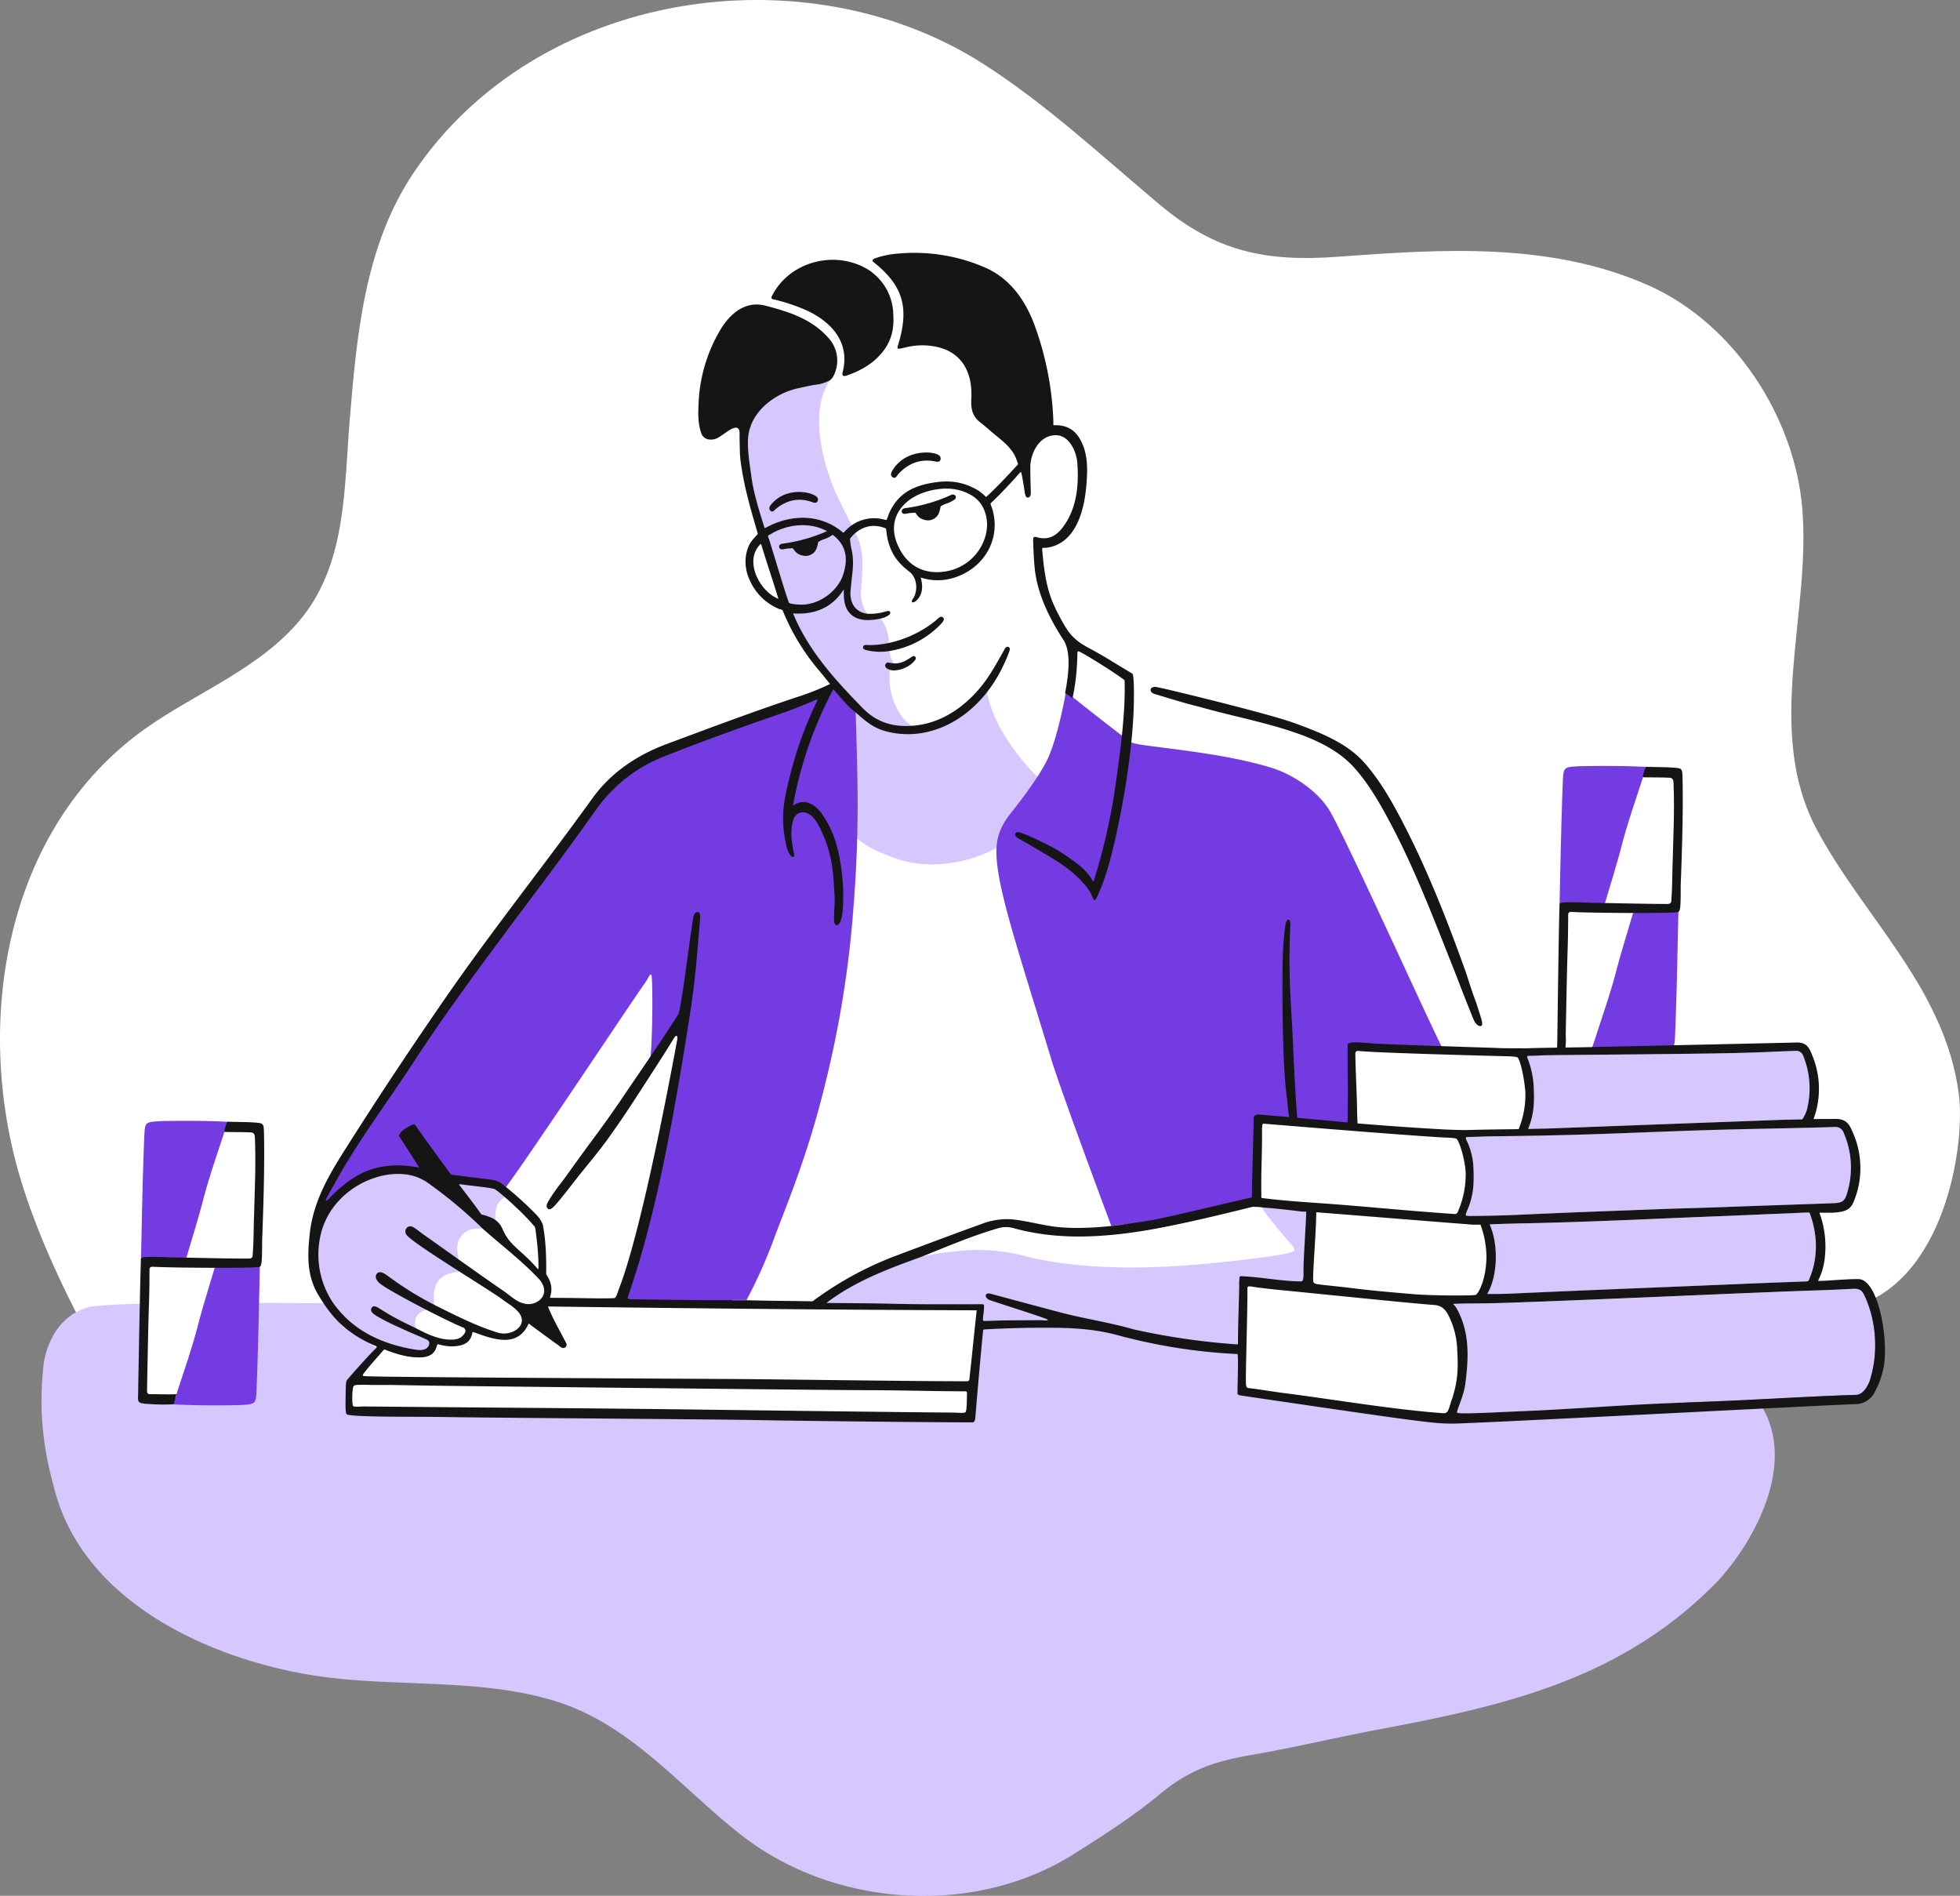
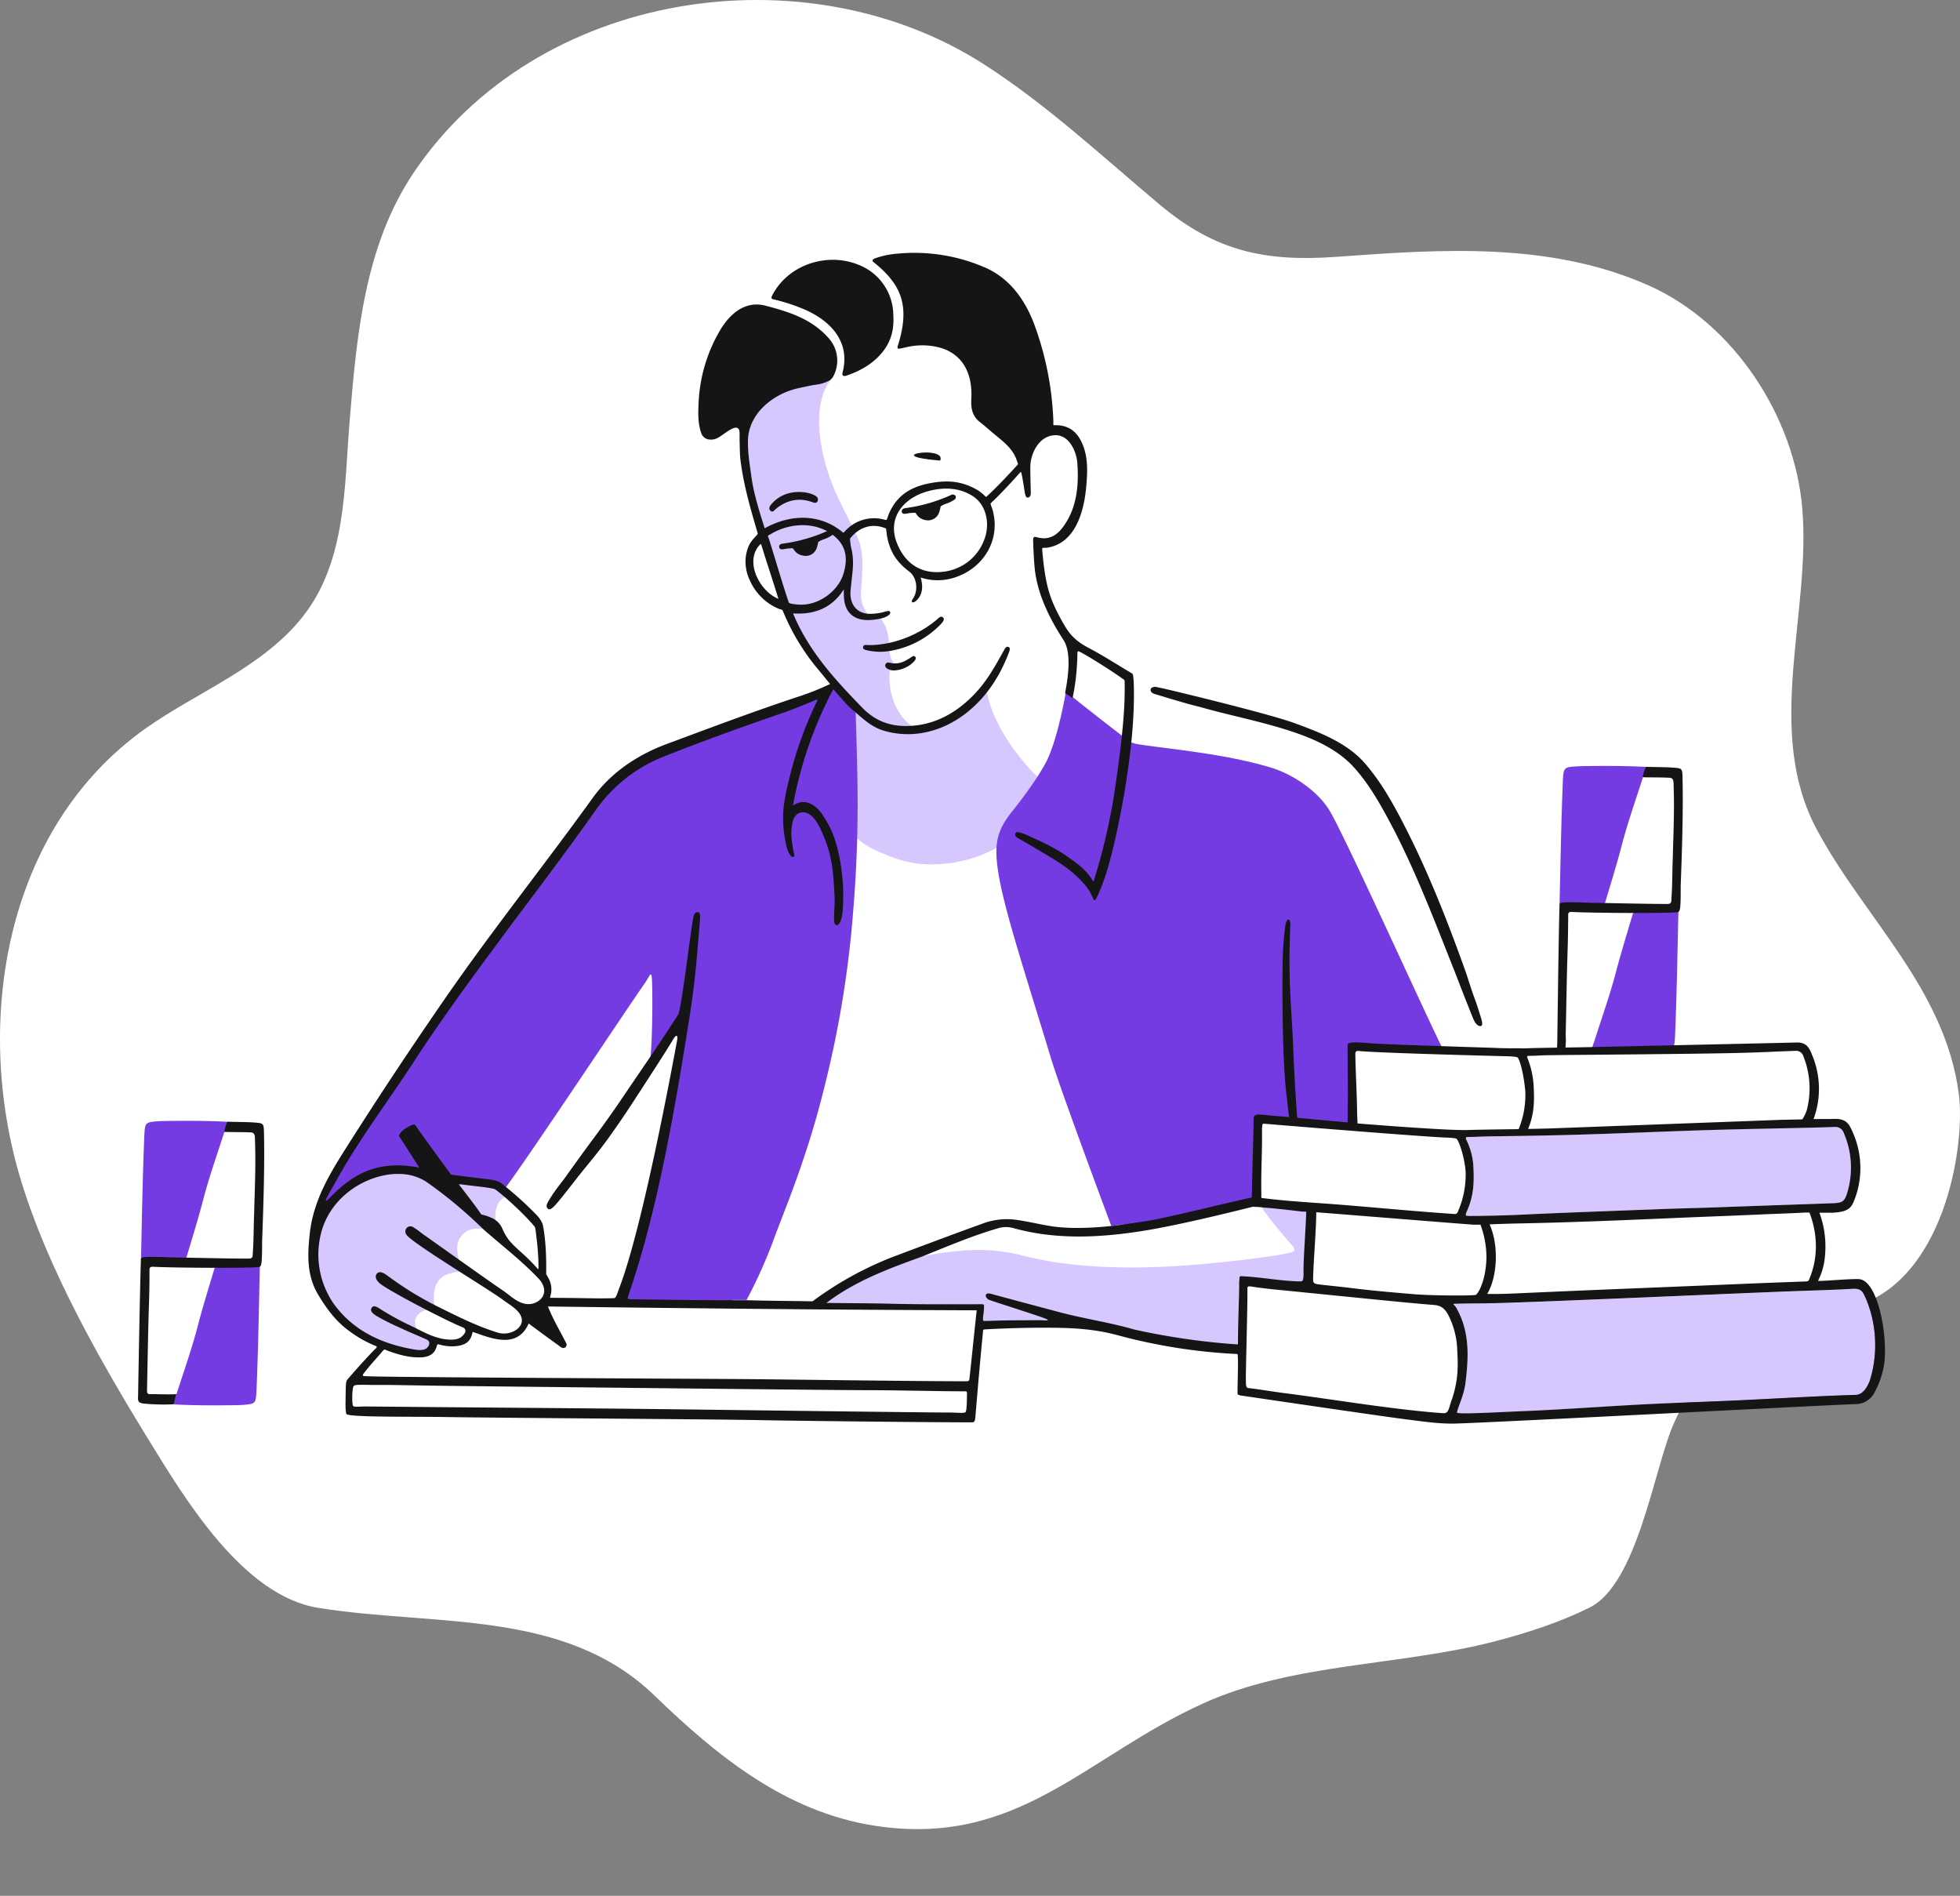
<svg xmlns="http://www.w3.org/2000/svg" viewBox="0 0 800 773.68">
  <rect x="0" y="0" width="800" height="773.68" fill="#808080" stroke="none" />
  <g>
    <path d="M1359.51,599.52c-5.71-43-38.4-71.45-57.87-107.65-21.7-40.35-2.43-88.11-6-131-3.08-37.52-27.87-75.78-62.83-91.26-40.21-17.82-84.38-14.76-127.13-11.65-29.25,2.13-49.55-2.21-72.18-21.17-23.5-19.68-46-40.74-71.8-57.33C889.11,132.73,779,148.69,728.65,223.93c-19.89,29.76-23.06,66.22-25.93,100.91-2.24,27.13-1.34,57.26-19,79.78-16.43,20.91-43,30.77-64.23,45.77C562,491.08,549.06,570,568.36,634.22c11,36.53,32.57,74.48,52.51,106.85,14.76,24,38.33,63.34,69.09,68.27,47.95,7.67,100.45.26,137.25,35.84,25.49,24.65,53.41,47.31,89.46,53,58.59,9.25,86.33-28.08,134.44-49.87,36.6-16.59,80.6-15.25,119.28-25.38,13.25-3.47,26.24-7.68,38.45-13.74,19.36-9.61,26.23-56,33.88-74,13.77-32.44,32.92-38.72,72.37-48.38C1353.52,677.39,1362.34,620.79,1359.51,599.52Z" transform="translate(-560 -153.16)" fill="#fff" />
-     <path d="M1278.91,726.82c-15.05.39-30.07,1.22-45.09,2.13-11.13.67-22.28.89-33.42,1.31-17.27.66-34.54,1.44-51.81,1.93-6.59.19-13.1-1.22-19.63-2-10.58-1.34-21.14-2.81-31.69-4.33-9.72-1.4-19.4-3-29.12-4.38-2.27-.33-2.31-.31-2.22-1.87.25-4.36.47-8.71.42-13.08,0-1.3-.12-2-1.75-2a173.91,173.91,0,0,1-47.77-6.31,118.84,118.84,0,0,0-26.5-4c-9-.33-19.63.62-28.62.7-1.47,0-1.8,1.64-1.9,2.74-1,10.8-2.11,21.6-3,32.41-.17,2-1.12,2.7-2.76,2.63-18.48-.8-35.3-.2-53.78-.72-9.76-.28-19.52-.08-29.28-.3-16.81-.38-33.63-.41-50.45-.64q-40-.54-80-1.15c-8.81-.14-17.63-.34-26.44-.55-4-2-9,1.21-12.09-1.26.26-2.23,1.47-11.13,2.91-12.44,2.85-2.58,7.17-9.05,10.43-11.64-4.22-1.91-9.65-5.94-13-8.68-4.93.47-5.6-10.28-10.52-10.3-7.06,0-86.92-1-96.11,1.71-13.31,3.89-17.34,17.44-18,24-2,18.58-.11,34.06,5,52,12.63,44.43,62.48,67.21,104.58,74.08l.13,0c33.23,5.39,70.29.56,102.19,11.57,29.31,10.12,49.58,35.56,73.38,54,37.83,29.29,94.8,33.11,135.5,7.29,12.33-7.83,23.76-15.05,35.08-24.45,11.88-9.88,22.45-13.31,37.33-15.89,17.53-3,34.91-7.21,52.41-10.49,51.79-9.71,99.1-20.75,137.43-60.07C1272.66,786.38,1294.69,752.69,1278.91,726.82Z" transform="translate(-560 -153.16)" fill="#d6c7ff" />
    <polygon points="61.9 460.27 105.3 460.15 101.88 570.07 59.04 570.31 61.9 460.27" fill="#fff" />
    <path d="M962.78,435.25c-2.75,2.73-5.25,5.7-8.32,8.11-9.06,7.14-19.3,8.29-21.88,7,.28,0,.55-.05.82-.09-7.64-4.46-11.38-15-10.1-24.24-.81-.63,1.32-1.35,2.4-1.5a7.15,7.15,0,0,1-2.53-6.08c-.59-.74.26-.94-.41-2.38a16.35,16.35,0,0,0-4-11.35c-2.09.47-4.61-.42-3.93-.44-2.56-2.07-3.57-6.24-3.41-9.39.41-8.22,2-17.51-2.72-24.91l-.06,0c.21-.15-6.35-13.06-6.94-14.41a91.41,91.41,0,0,1-5.52-15.89c-2.22-9.48-3.84-23.88,3.66-32.51-3.95.91-10.15,2.17-14.12,3a25.25,25.25,0,0,0-9.7,3.87c-6,4.26-10.75,9.13-11,17.27-.18,5.08.71,10,1.37,14.9a319.68,319.68,0,0,0,7.47,33.65c.52-.3,9.38,28.76,13.4,33,6.33,10.53,21,28.5,20.92,28.56.37,8.33.47,16.37.36,24.73-.09,7.25.13,19.13,0,26.38,0,1.85,2.56,5.86,17.46,11.09,14.55,5.11,32.56,1.09,42.93-5.82,11.69-7.79,12-14.36,16-26.37C984.56,471.67,966,454,962.78,435.25Z" transform="translate(-560 -153.16)" fill="#d6c7ff" />
    <path d="M617.54,667.55c.37-16.42.65-33.62,1.33-50,.13-3.19.2-4.8.92-5.66s2.35-1,5.94-1.22c9.61-.18,18.49-.15,27,.28.45.05-.9,3.13-1.37,4.83-2.95,9.16-5.93,17.49-8.38,26.8-2,7.78-4.65,16.22-6.94,23.93a4.91,4.91,0,0,1-3.3.87A126.74,126.74,0,0,0,617.54,667.55Z" transform="translate(-560 -153.16)" fill="#753be3" />
    <path d="M666.06,669.71c-.37,16.42-.65,33.62-1.33,50-.13,3.18-.2,4.79-.92,5.65s-2.35,1-5.94,1.22c-9.61.19-18.49.15-27-.28-.45,0,.9-3.13,1.37-4.83,2.95-9.15,5.93-17.49,8.38-26.8,2-7.77,4.65-16.22,6.94-23.93a4.91,4.91,0,0,1,3.3-.87A124.7,124.7,0,0,0,666.06,669.71Z" transform="translate(-560 -153.16)" fill="#753be3" />
    <path d="M1074.37,644.76c5.08.36,12,1.33,17.09,1.64,1.12.06,2.08,1.93,2,2.72-.33,3.33-.3,6.66-.72,10S1094.2,670.5,1094,674c-.1,1.82-1.63,3.62-3.27,3.64-7,.08-15.06-2.95-22-2.53-2,.12-3,.82-3,3.42,0,7.23-.69,14.46-.52,21.7,0,1.88-.76,2.32-2.51,2.19-13.51-1-26.93-2.64-40-6.4-10.08-2.9-51.13-3.85-57.26-3.64a12.74,12.74,0,0,0-2.77.17c-1.79.48-2.08-.37-1.93-1.84a11.53,11.53,0,0,0,0-2c-.13-2-1-3.12-3.29-3.12-11.71,0-23.42.08-35.13-.23-8.42-.22-16.85-.18-25.69-.32,12-9.12,21.51-13.25,35.08-18.18A147.44,147.44,0,0,1,953,663.54a73.94,73.94,0,0,1,23.77,1.85c18.91,5,40.37,5.59,59.77,4.65,18.92-.91,46.17-4.42,50-5.69,2-.37,2.22-1.31,1-2.78C1085.11,658.85,1075.73,647.94,1074.37,644.76Z" transform="translate(-560 -153.16)" fill="#d6c7ff" />
    <path d="M1102.5,483.66c-5-8-15.14-14.69-24-17.32-15-4.47-31.18-6.44-46.79-8.45-8.22-1.06-9.45-1.33-10.67-2.2-3.06-2.16-18.59-14.26-24.16-18.83a2.38,2.38,0,0,0,0,.26l-1.89-1.23s-3.27,19.16-8,28.25c-3.3,6.34-9.51,14.72-14,20.33-3.71,4.67-6.51,9.32-6.29,17.14.39,14.27,8.44,38,22.5,84.16,4.13,13.52,24.4,67.72,24.4,67.72l4.92-.63c.3.77.7,1.4,1.29,1.3,4-.68,7.88-.63,11.88-1.46,11.16-2.3,22.82-5.34,34-7.76,4.9-1.06,6.21-.89,6.31-6.06.17-8.45.26-20.57,1.22-29,.25-2.24,34.71,2.85,37,2.45,3.19-.56,2.41,0,2.55-3.21.31-7.23-.93-20.78-.37-28,.2-2.53,2.77-1.23,5.1-.91,1.56.21,8.79.75,10.36.73,12.08-.2,9.28,1.36,21.34.91C1142.87,569.49,1108.65,493.61,1102.5,483.66Z" transform="translate(-560 -153.16)" fill="#753be3" />
    <path d="M909.94,469.84c-.25-12.61-.69-26.2-.69-26.2l-1.83-1.84c0-.36-.08-.41,0-.76.11-.75-2.87-2.05-3.29-2.55-1.31-1.53-2.57-3.51-4.11-5.27a29.62,29.62,0,0,0-7.14,5l-.05-.07a101.11,101.11,0,0,1-12.71,5.57c-16.58,5.65-33.44,11.32-49.73,17.76-11.2,4.43-20,11.89-27.06,21.9-11,15.64-22.56,30.9-34,46.26-14.28,19.23-30.87,36.81-44,56.89-10.9,16.72-26.22,42.86-35.81,60.39l.64.49c5-3.62,16.59-15.14,22.86-16.56,6-1.36,30.27,1.87,31.51,2,3,.29,6,.78,9,1.16,4.49.56,9,1,12.82,3.84,9.79-13.11,50.34-74.27,56.78-83.36,1.94-2.75,2.18-4.32,2.76-3.35s.55,27.25-.57,35c-.14.92,6.18-7.28,3.39-3.15,3.31-4.27,7.39-9.3,10.07-14,1.14-2,4.22-14.27,2-1.45-4.33,25.44-9.28,50.76-14.43,76-2.86,14-6.62,27.79-12.68,41.07,14.45,0,28.94,0,43.43,0a2.13,2.13,0,0,0,2-.93l5.62,0a202.33,202.33,0,0,0,10.85-24.07c4.37-12.13,13.58-33,20.86-62.58a428.49,428.49,0,0,0,12-74.57C910.18,500.64,910.18,482.45,909.94,469.84Z" transform="translate(-560 -153.16)" fill="#753be3" />
    <path d="M767.82,641.06c-8.13-8.12-24-6.28-33.57-7.31a26.67,26.67,0,0,0-15.66-2.51c-13.08,2.34-27,14.25-29.6,30A32,32,0,0,0,694.6,686c8,11.27,19.57,16.82,32.81,19.11,2.23.38,6.13,1.66,7.64-.37.65-.87,3-4.22,1.54-4.91a40.62,40.62,0,0,1-6.18-3.82c-3.09-4.85,1.36-8.27,4.24-8.24a3.32,3.32,0,0,0,2.8-.92c-2.37-14.09,6.72-14.21,10.88-14.89-1.77-2.53,1-2-.88-4.17-.8-3.16-1.54-6.6.3-9.45,2.61-4,6.33-4,9.76-3.65-1.68-1.59,4.43-1.7,5-1.7C761.21,646,763.7,642,767.82,641.06Z" transform="translate(-560 -153.16)" fill="#d6c7ff" />
-     <path d="M1183.39,584.21c.12-.2.69-.16,1.21-.17,2.52,0,4.19-.19,6.53-.23,9.12-.17,62.77-.48,80.52-1,11.66-.34,9.35-.39,21-.79a3.11,3.11,0,0,1,3.43,2.31,35.17,35.17,0,0,1,1.36,21.85,14.16,14.16,0,0,1-1.86,3.8l-8.58.18-95.81,3.57c-1.44,0-4.18.1-7.5.15,2.28-5.58,2.58-10.16,2.32-16.31a36.87,36.87,0,0,0-2.58-12.62A.83.83,0,0,1,1183.39,584.21Z" transform="translate(-560 -153.16)" fill="#d6c7ff" />
    <path d="M1308.59,613.1a3.61,3.61,0,0,1,4,2.49,35.4,35.4,0,0,1,1.59,23.63c-1.22,4.49-2.14,4.86-6.73,5-13.22.48-32,1.09-45.25,1.6-7.77.29-15.54.45-23.31.74-19.33.73-38.65,1.41-58,2.31-7.66.35-13.12.47-20.79.52l-1.42-.06c-.4-.18-.54-.32-.11-1.47,2.8-6.19,3.17-11.2,2.85-18a27.92,27.92,0,0,0-3-11.73.86.86,0,0,1,0-.79c.14-.21.81-.17,1.41-.18,2.94-.05,5.68-.21,8.41-.25,10.64-.19,21.29-.35,31.94-.63,20.72-.55,41.32-1.56,62-2.13C1275.8,613.82,1295,613.54,1308.59,613.1Z" transform="translate(-560 -153.16)" fill="#d6c7ff" />
-     <path d="M1298.79,674.37c-.58,1.39-.49,1.77-1.75,1.77-8,.3-17.87.65-25.81,1q-28,1.17-56,2.3-18.85.78-37.7,1.63c-3.36.16-5.64.18-9.44.18-.34,0-1.13.07-.95-.23,4-6.8,4.74-19.59.84-28.16,4.24-.2,8.73-.33,12.87-.41,20.17-.4,40.18-1.23,60.33-2.1,12.85-.56,25.44-1,38.29-1.58,5.28-.24,12.07-.44,17.06-.74l2,0C1301.5,655.72,1302.41,665.3,1298.79,674.37Z" transform="translate(-560 -153.16)" fill="#d6c7ff" />
    <path d="M1322.93,717.33c-1.47,3.45-3.32,5-5.32,5.12-15.71.44-34.57,1.63-50.28,2.33-10.53.47-21.07.81-31.6,1.3-17.74.82-36.2,2.29-53.94,3-9.41.38-27,1.42-27.06.58.21-1.84,2.92-7.07,3.48-12.23,1.33-10.55,1.72-20.74-3.65-30.33-.92-1.64-2.06-1.77-.64-1.82,4.26-.15,9.72-.13,14-.21,19.42-.37,110.86-4.53,127.4-5.05,7-.23,14-.45,21-.85,2.35-.13,3.65.47,4.59,2.53C1326.17,692.44,1326.73,706.34,1322.93,717.33Z" transform="translate(-560 -153.16)" fill="#d6c7ff" />
    <g>
      <path d="M1196.54,522.72c.38-16.42.66-33.62,1.33-50,.13-3.18.21-4.8.92-5.65.83-1,2.36-1,6-1.22,9.6-.19,18.49-.15,27,.27.44.05-.91,3.14-1.38,4.84-2.94,9.15-5.92,17.49-8.37,26.8-2,7.77-4.65,16.22-6.94,23.93a4.92,4.92,0,0,1-3.3.87A124.89,124.89,0,0,0,1196.54,522.72Z" transform="translate(-560 -153.16)" fill="#753be3" />
      <path d="M1245.07,524.88c-.38,16.42-.66,33.62-1.33,50-.13,3.18-.21,4.8-.92,5.66s-2.36,1-6,1.21c-9.6.19-18.49.16-27-.27-.44,0,.91-3.13,1.38-4.83,2.94-9.16,5.92-17.49,8.37-26.8,2.05-7.78,4.65-16.22,6.94-23.93a4.92,4.92,0,0,1,3.3-.87A126.93,126.93,0,0,0,1245.07,524.88Z" transform="translate(-560 -153.16)" fill="#753be3" />
    </g>
    <path d="M903.89,305.26c3.26-12.34-4.48-20.72-14.7-25.45a75.76,75.76,0,0,0-13.64-4.52c-.32-.08-.54-.17-.63-.49s0-.56.24-1c6.37-12.55,22.17-17.77,35-12.68a22.19,22.19,0,0,1,14.44,20c.13,2.87.6,9-3.81,14.95-4.06,5.46-9.61,8.42-15.13,10.33C904.1,307,903.62,306.27,903.89,305.26Z" transform="translate(-560 -153.16)" fill="#151516" />
    <path d="M651.56,614.74c.48-2,1.09-3.78,1.3-3.81,2.46.12,8.1.06,11.77.39,3,.27,3,.52,3.12,4.25.3,14-.25,30.15-.76,44.18,0,9.38-.29,9.88-1,10.38-.86.67-35.08.46-43.48,0-1.68-.09-1.48.84-1.49,1.87,0,4.63-.06,8.48-.21,13.11-.4,12.12-.53,22.69-.79,34.81,0,1-.16,2.16,1,2.19,3.6,0,7.55.2,11,0-.48,1.45-.7,2.7-1.18,4.14a87.35,87.35,0,0,1-11.73-.24c-2.87-.31-2.87-.87-2.73-3.78,0-.91.76-45.43,1.14-55,0-1.06.21-1.45,12.7-.91,3.91,0,22.33.5,31.29.47,1.67,0,1.65-.92,1.66-2.1.42-5.54.33-11.21.55-16,.27-11.19.73-19.59.35-30.38-.05-1.17.11-2.82-1.51-3-3.24-.18-8.83-.12-10.68-.22C651.53,615.17,651.5,615.16,651.56,614.74Z" transform="translate(-560 -153.16)" fill="#151516" />
-     <path d="M938.35,337.83c1.69,0,4.11.4,5,1.22a1.61,1.61,0,0,1,.37,2.06c-.39.61-1.25.53-1.87.4-6-1.25-11,.6-15.15,5.09-.61.67-1.18,2.09-2.28,1.36-1.35-.9-.56-2.2.07-3.18C927.71,339.78,933.06,337.78,938.35,337.83Z" transform="translate(-560 -153.16)" fill="#151516" />
+     <path d="M938.35,337.83c1.69,0,4.11.4,5,1.22a1.61,1.61,0,0,1,.37,2.06C927.71,339.78,933.06,337.78,938.35,337.83Z" transform="translate(-560 -153.16)" fill="#151516" />
    <path d="M922.86,418.87a23.65,23.65,0,0,1-8.67-.26c-.79-.19-2.08-.37-1.93-1.36.19-1.16,1.25-.84,2.3-.83,8.66.09,18-3.24,25-8.22a35.49,35.49,0,0,0,3-2.35c.68-.59,1.54-1.5,2.42-.63s-.72,2.4-1.51,3.2A37.1,37.1,0,0,1,922.86,418.87Z" transform="translate(-560 -153.16)" fill="#151516" />
    <path d="M923.2,426.52c-1-.31-2.28-1.08-1.8-2.22.58-1.38,2.06-.47,3.14-.41,3,.16,4.62-.79,6.74-2.09.68-.36,1.61-1.44,2.3-.61s-.4,1.78-1,2.41C930.32,425.84,925.9,427.38,923.2,426.52Z" transform="translate(-560 -153.16)" fill="#151516" />
    <path d="M937.81,365.42c-3.25-.59-3.81-2.85-4.26-3a17.27,17.27,0,0,0-3.69.38c-.61.09-1.58.18-1.77-.7s.42-1.41,1.36-1.56a65.59,65.59,0,0,0,18.6-5.32,1.51,1.51,0,0,1,1.92.24,1.16,1.16,0,0,1-.39,1.59,14.16,14.16,0,0,1-3,1.54,9.06,9.06,0,0,0-2.59,1.2c-.17.25-.12,1-.78,2.8A4.79,4.79,0,0,1,937.81,365.42Z" transform="translate(-560 -153.16)" fill="#151516" />
    <path d="M889,354.18c1.57.26,3.77,1,4.48,1.85a1.52,1.52,0,0,1,0,2c-.46.51-1.24.31-1.8.1-5.44-2-10.35-1-14.83,2.57-.66.53-1.4,1.78-2.31.94-1.13-1-.21-2.14.51-2.95C878.83,354.47,884.1,353.38,889,354.18Z" transform="translate(-560 -153.16)" fill="#151516" />
    <path d="M887.79,379.91c-3.24-.59-3.81-2.85-4.26-3a17.27,17.27,0,0,0-3.69.38c-.61.09-1.58.17-1.77-.7-.27-1,.42-1.42,1.36-1.56A65.67,65.67,0,0,0,898,369.72,1.5,1.5,0,0,1,900,370a1.16,1.16,0,0,1-.39,1.59,14.16,14.16,0,0,1-3,1.54,8.75,8.75,0,0,0-2.58,1.2c-.17.25-.13,1-.79,2.8A4.77,4.77,0,0,1,887.79,379.91Z" transform="translate(-560 -153.16)" fill="#151516" />
    <path d="M1086.46,609.84l3.18.72c-.5-4-1.41-19.82-1.69-27.2-.75-19.59-2.25-29.2-1.34-51.18.05-1.33.25-3.72-.7-3.71s-1.25,2.08-1.39,3.2a131.3,131.3,0,0,0-1,14.21c-.14,13.62-.18,42,1.85,56.23C1085.35,602.3,1086.25,611,1086.46,609.84Z" transform="translate(-560 -153.16)" fill="#151516" />
    <path d="M1246.75,470.73c-.08-3.72-.09-4-3.12-4.24-3.67-.33-9.3-.27-11.76-.4a12.34,12.34,0,0,0-1.31,3.81c-.06.43,0,.44.35.46,1.86.1,7.45,0,10.69.22,1.61.15,1.46,1.8,1.5,3,.39,10.79-.08,19.19-.35,30.38-.22,4.79-.12,10.47-.54,16,0,1.19,0,2.11-1.67,2.11-9,0-27.38-.47-31.29-.47-12.49-.54-12.65-.15-12.7.91-.37,9.52-.9,55.69-.94,56.61-.14,2.91-.34,1.82,2.53,2.12,0,0,.73-.37.82-.64s.14-2,.18-2.69c0-.31-.08-2.27-.07-2.79.26-12.13.4-22.69.79-34.82.15-4.63.18-8.47.22-13.1,0-1-.2-2,1.49-1.87,8.4.45,42.62.66,43.48,0,.65-.51,1-1,.94-10.38C1246.51,500.89,1247.06,484.78,1246.75,470.73Z" transform="translate(-560 -153.16)" fill="#151516" />
    <g>
      <path d="M1164.29,567.88l-.2-.64c-.33-1-.93-3-1.65-5.1-1.27-3.34-2.29-6.51-3.11-9.06-.48-1.49-.89-2.78-1.25-3.77-6.89-19.2-15.49-41.73-27-63.35-3.67-6.88-8.25-14.83-14.33-21.68-7.35-8.27-19-12.57-28.33-16-10.62-3.93-53.55-14.25-55.07-14.47q-.42-.06-.81-.15a3,3,0,0,0-2.44.15,1.14,1.14,0,0,0-.45,1.13c.07.4.41,1.12,1.92,1.54s3.18.94,4.75,1.42c4.6,1.37,8.93,2.68,13.59,3.8,5,1.43,10.21,2.7,15.24,3.93,7.84,1.92,15.94,3.91,23.63,6.56,11.15,3.85,18.83,8.45,24.16,14.48,6.22,7,10.81,15.32,15,23.22,8.77,16.64,15.76,34.35,22.53,51.48q1.66,4.21,3.34,8.44c.55,1.37,1.07,2.74,1.67,4.3.94,2.44,2.11,5.49,3.84,9.8l.5,1.25c.55,1.39,1.31,3.31,1.69,4.16.82,1.84,1.88,2.59,2.66,2.59a1.12,1.12,0,0,0,.38-.06C1165.36,571.49,1164.87,569.69,1164.29,567.88Z" transform="translate(-560 -153.16)" fill="#151516" />
      <path d="M1318.73,675.17c-3.89-.2-16.91,1.08-16.65.64a26.9,26.9,0,0,0,2.8-10,40,40,0,0,0-2.25-17.73l5.23,0c5.87-.3,7.57-1.54,8.87-4.8a35.73,35.73,0,0,0-.4-27.77c-1.64-3.95-2.89-6-8.32-5.71-1.13.06-5.41,0-7.79.06a35.55,35.55,0,0,0-.37-25.62c-1.41-3.66-2.48-5.89-7.13-5.62-1,.06-81.89,1.82-81.89,1.82-4.35.17-22.31.28-28.09.55-5.08-.07-8.29.05-13.11-.21,0,0-43.81-1.34-50-1.85-6.8-.56-8.79-.55-9.52.36-.23.28.15,16.73,0,24.52,0,2.12,0,5.92-.12,7.4-8.8-.77-20-1.89-26.8-2.41-8-.61-9.68-1.12-10.73-.53-.36.2-.76.32-.77,1.43-.09,8.07-.49,18.55-.66,27,0,1.43-.07,3.46-.09,5.14-10.54,2.31-27.93,6.63-38.31,8.78-4,.82-8.08,1.38-12.45,2,0,0-18.31,3.05-31.49.89-5-.82-9.89-2.06-14.92-2.67a28.44,28.44,0,0,0-13.27,1.88c-11.86,4.27-23.66,8.73-35.46,13.15a139.86,139.86,0,0,0-32.42,17.65c-.84.58-.49.72-2,.69-8.59-.16-16.68-.16-25.68-.42l-7.07,0c-14,0-23.39-.18-39.26-.39-1.3,0-2.1,0-2.31-.32s.07-.91.49-2.15c9.61-28.34,16.55-60.91,24.71-113.16,2.1-13.44,2.76-21.7,4-36.71.32-3.79.54-5.49-.66-5.62-1.93-.21-1.92,2.67-2.56,6.56-1,6.3-4.27,33.3-5.51,35.24-.37.59-.74,1.17-1.12,1.75-7.43,11.58-14.31,21.34-21.31,31.74-4.12,6.12-8.42,12.11-12.81,18-3.64,4.91-7.13,9.76-10.69,14.73-2.49,3.48-3.84,4.71-6.84,9.62-.68,1.11-1.34,2.42-.45,3.27,1.35,1.3,3-1,11.89-12.34,4.37-5.57,8.57-10.37,12.7-16.12q5.6-7.78,10.82-15.85c4.54-7,13.18-20.24,15.85-24.8.73-1.25,1.18-1.48,1.43-1.3s.39.45.11,1.93c-1.27,6.69-13.9,76.08-23.68,101.18-1.29,3.89-1.6,3.81-2.09,3.88s-3.76.08-5.46.1c-7.38-.07-12.68-.22-20.3-.22-.37,0-.27-.36-.18-.72a9.29,9.29,0,0,0-.93-7.57c-.3-.69-.82-1.13-.78-1.66.11-6.21-.15-14.11-1.45-20.2a13.43,13.43,0,0,0-2.77-4,1.5,1.5,0,0,1-.23-.22,140.47,140.47,0,0,0-13.79-12.32c-1.79-1.31-3.53-1.48-8-2-3-.38-9.07-1.13-12.43-1.58-.2,0-.14,0-.42-.38-4-5.45-10.42-14.2-14.25-19.73-.47-.68-1.33-.42-4,1.21-2,1.26-3,2.85-2.64,3.32,2.56,3.83,5.29,8.21,8.07,12.52.05.07.05.09,0,.13s-.09,0-.2,0c-17.36-3.3-26.63,3.65-32.73,9-2.59,2.26-4.58,4.74-5,4.62s.26-1.37,3.54-7.11c9.55-17.47,21.15-32.58,32-49.24,23.46-36,49.77-68,74.49-103a61,61,0,0,1,27.6-21.89c16.22-6.41,32-12.13,48.46-17.76,4.51-1.54,8.63-3.3,13.17-5.17.52-.24,1-.57,1.16-.38s.08.4-.31,1.2a155,155,0,0,0-10.71,29.67c-2.46,9.87-4.22,17-1.47,29,.44,1.92,1.62,4.32,2.52,4.34,1.26,0,.45-1.55.21-2.92-1-5.74-.91-8-.28-11.2s3.05-4.81,5.87-3.79,4.82,4.68,6.53,8.67c3.67,8.51,4.23,14.54,4.77,25.41.22,4.39-.75,10.2.2,11.29,1.14,1.32,2.86-.75,3.2-6.6.11-1.82.22-7.3,0-9.91-1.29-17.41-5.65-24.09-8.11-27.88-3.66-5.66-8.56-6.81-12.28-4a163.87,163.87,0,0,1,16.47-47.52c1.54,1.76,2.84,3.17,4.14,4.69a36.61,36.61,0,0,0,4.64,4.51l1.64,1.4c3.07,2.63,6.09,5.19,10.79,6.49,11.25,3.1,23.27.33,33.14-7.45,8.23-6.49,13.66-15,17.34-24.65.31-.83.71-2-.27-2.27s-1.39.73-1.77,1.41c-4.3,7.7-7.41,13.3-13.09,18.93-6.45,6.39-14.38,11-23.86,11.81-8,.66-14.83-1.11-20.9-7.37-10.35-10.65-20.1-21.2-26.62-34.82-.51-1.06-1-2.28-1.62-3.63,9,.61,16.1-2.41,20.75-9.85-.13,4.15.17,8.08,3.34,10.62s7.83,2.13,11.49,1.38c2.08-.43,4.69-1.66,4-2.82-.35-.61-1.34-.2-3,.22a21.7,21.7,0,0,1-5.87.61c-4.66-.3-7.73-3.88-7.22-9.53.72-7.87,1.54-10.8.52-16.24a26.33,26.33,0,0,1-.75-4.89c2.35-3.08,7.33-7,14.33-4.3.32.09.35.15.39.29s.12.92.26,2.09c1.17,8,4.92,12.09,9.21,15.36,2.72,2.07,3.62,6.37,2.14,9.92-.49,1.19-1.53,2.06-.92,2.55s2.2-1,2.69-1.78c1.34-2,1.83-4.5.74-8.27a22.23,22.23,0,0,0,14.39-.18c11.77-4.08,18.56-15.86,14.77-28.07a16,16,0,0,1-.65-1.89c0-.18,1.6-1.55,3.54-3.54,7.49-7.7,8.59-9.46,8.86-9.39s.92,4,1.62,8.61c.23.79.32,1.91,1.29,1.82s1.16-1.19,1.14-2c-.11-3.42-.18-6.34-.21-10.27,0-5.91,3.76-13.32,10.57-13.17,5.44.12,8.3,6.87,8.62,11.25.64,8.76-.05,17.92-5.37,25.56-2.4,3.44-5.38,5.91-10,5.09-2.09-.37-2.77-1.25-2.65,1.76.13,3.49.3,7.54.66,10.92,1.11,10.43,6.11,20.38,11.72,29,3.16,4.84,2.19,14.18.41,22.86.18-.74.29-1.17.29-1.17l3,2a88.65,88.65,0,0,0,1.83-14.08c.23-4.31,0-5.15.53-5,.54-.19,12.77,7.34,18.13,11.23.74.45.79.53.77,1.51.16,8.7-.4,20.36-4.66,48a250.42,250.42,0,0,1-7.94,32.93.22.22,0,0,1-.4,0c-2.58-4.41-6.05-6.85-9.63-9.39-5.62-4-10.67-6.33-17-9.18-.48-.22-2.53-1-3.05-1.12-1.13-.32-1.77-.3-2,.7-.23.81,1.22,1.61,1.63,1.85,1.19.68,4.19,2.37,5,2.86,9.27,5.55,16.29,9.12,22.44,16.67a17.13,17.13,0,0,1,2.37,4c.49,1.18.63,1.42.92,1.51s.56-.28,1.14-1.51a80.41,80.41,0,0,0,3.68-9.58c3.31-9.89,11.46-46.46,11.29-73.21,0-1.26,0-7.76-.67-8.17-5.48-3.22-12-7.45-17.64-10.39-5.95-3.13-8.15-5.9-10.71-10.45-5.35-9.5-7.16-14.94-8.41-29.64-.11-1.32.46-.6,2.57-1,11.07-2.11,14.46-14.77,15.36-24.5.54-5.91.88-12.07-1.49-17.66-1.9-4.5-5-7.61-10.59-7.73-.6,0-1,.07-1.21-.09s-.08-.93-.09-1.41a127.27,127.27,0,0,0-7.37-38.47c-3.8-10.77-10.36-20.25-21.24-24.69a72.33,72.33,0,0,0-34.39-5.41,36.18,36.18,0,0,0-9.59,1.9c-.62.23-.93.39-1.1.68a.57.57,0,0,0,.13.79c11.54,9.22,15.29,17.89,10,34.54a.85.85,0,0,0,.07.79c.29.39,1.8-.1,3.25-.41a28.13,28.13,0,0,1,12.51-.22c10.7,2.28,14.84,10.9,14.23,21.3-.22,3.86.42,7.06,3.62,9.52,2.12,1.64,4.1,3.45,6.17,5.15,3.57,2.94,7.26,5.76,8.79,10.43.32,1,.61,1.41.38,1.67-2.81,3.08-8.11,8.83-12.51,12.86-.38.35-.44.38-.57.26a20.91,20.91,0,0,0-3.14-2.61c-5.89-3.45-11.35-4.26-18.12-3.17-7.39,1.17-14.68,3.89-18.44,13.18a12.7,12.7,0,0,1-.75,2c-.19.16-.56,0-1.35-.17a15.89,15.89,0,0,0-14.26,3.49c-1,.85-1.84,1.91-2,1.93s-.39-.2-.47-.27c-8.76-7.27-20.72-7.56-31.47-1.61a.19.19,0,0,1-.19,0,.26.26,0,0,1-.12-.17c-2.16-6.94-4.39-13.84-5.35-21-.66-4.92-1.54-9.78-1.37-14.85.38-11,10.61-18.94,20.65-21.06,2.21-.47,4.4-1,6.63-1.36a16,16,0,0,0,6.06-1.81,5,5,0,0,0,1.66-2A13.66,13.66,0,0,0,898.08,291c-6.86-7.7-16-10.58-25.62-13.09-9-2.34-15.31,4.25-19,10.81a63.7,63.7,0,0,0-8.32,28.87c-.19,4.05-.33,8.13,1,12.09a3.84,3.84,0,0,0,3.88,2.86c2.16.14,3.66-1.07,5.23-2.16s4.3-3.17,5.64-2.59.88,2.23,1,5.41c.07,2.27.05,5.34.33,7.6,1.26,10,3.79,18.9,6.62,28.55a15.81,15.81,0,0,1,.43,1.58c0,.18,0,.21-.24.47-2.46,2.66-3.91,4.14-4.63,9a17.66,17.66,0,0,0,1.61,9.51,22.36,22.36,0,0,0,11.76,11.67c.6.24,1.38.34,1.55.56s.59,1.26.85,1.86a90.63,90.63,0,0,0,13.54,22.09c1.7,2,3.36,4.09,5.1,6.21a103.81,103.81,0,0,1-13.81,5.44c-18,6-35.12,12.44-52.92,19.07-12.09,4.51-22.69,11.64-30.18,22-19.7,27.37-41.11,54.13-60.28,81.89-14,20.28-26.79,39.51-40,60.36-7,11-13.72,22-15.19,35.57-.93,8.54-1.31,17,3.5,25,3.41,5.71,7.26,10.87,12.68,14.77a47.75,47.75,0,0,0,10.62,6c.31.14.49.11.53.44s-.36.6-.58.81c-3,2.91-10.88,11.81-11.56,12.75-.49.67-.49,2.25-.57,8.29,0,.59-.15,4.64.38,5.54.81,1.37,27.71,1,39.46,1.21,26.56.42,113,.91,129.79,1.29,9.72.22,66.81.89,86.2.89,1.11,0,1.15-1.18,1.32-3.21.89-10.78,1.94-22.83,3-33.59.1-1.1-.06-1.09,1.41-1.17,9.25-.49,17.82-.71,27.2-.63,9,.07,17.47.64,26.21,3a228,228,0,0,0,49,7.72c.56,0,.1,11,.1,15.37,0,1.11-.22,1.33,2,1.66,9.68,1.4,56.71,8.36,67.25,9.69,6.5.82,13.21,1.84,19.78,1.65,17.2-.49,150-7.49,163.07-7.93a8.68,8.68,0,0,0,7.88-4.73,36.29,36.29,0,0,0,3.7-10.11C1331,700,1326.73,675.59,1318.73,675.17ZM937.22,354.1c6.61-2.19,13.92-2.35,19.9,1.57,5.25,3.45,6.79,10.4,5.11,16.23A20.2,20.2,0,0,1,946,386.35c-9.67,1.56-16.61-3-20-11.79C922.22,364.6,928.58,357,937.22,354.1Zm-66.89,21.2c.09-.09.13-.13.21-.13a.13.13,0,0,1,.13.08c2.27,7.49,4.77,14.78,7.05,22.3C870,394.5,863.57,382,870.33,375.3ZM882,399.11c-.12-.27-.63-1.75-1.3-3.84-2.32-7.27-4.47-14.6-6.75-21.88-.17-.56-.56-1.33-.48-1.55s.75-.48,1.19-.76c7.42-4.45,18.41-5.49,26.1,1.06,4.93,4.2,5.32,9.65,3.36,15.6-2.14,6.5-9.58,12.31-17.31,12.19C884.13,399.85,882.12,399.44,882,399.11Zm301.42,185.1c.12-.2.69-.16,1.21-.17,2.52,0,4.19-.19,6.53-.23,9.12-.17,62.77-.48,80.52-1,11.66-.34,9.35-.39,21-.79a3.11,3.11,0,0,1,3.43,2.31,35.17,35.17,0,0,1,1.36,21.85,14.16,14.16,0,0,1-1.86,3.8l-8.58.18-95.81,3.57c-1.44,0-4.18.1-7.5.15,2.28-5.58,2.58-10.16,2.32-16.31a36.87,36.87,0,0,0-2.58-12.62A.83.83,0,0,1,1183.39,584.21Zm16.76,32.12c20.72-.55,41.32-1.56,62-2.13,13.61-.38,32.8-.66,46.4-1.1a3.61,3.61,0,0,1,4,2.49,35.4,35.4,0,0,1,1.59,23.63c-1.22,4.49-2.14,4.86-6.73,5-13.22.48-32,1.09-45.25,1.6-7.77.29-15.54.45-23.31.74-19.33.73-38.65,1.41-58,2.31-7.66.35-13.12.47-20.79.52l-1.42-.06c-.4-.18-.54-.32-.11-1.47,2.8-6.19,3.17-11.2,2.85-18a27.92,27.92,0,0,0-3-11.73.86.86,0,0,1,0-.79c.14-.21.81-.17,1.41-.18,2.94-.05,5.68-.21,8.41-.25C1178.85,616.77,1189.5,616.61,1200.15,616.33ZM1168,652.84c4.24-.2,8.73-.33,12.87-.41,20.17-.4,40.18-1.23,60.33-2.1,12.85-.56,25.44-1,38.29-1.58,5.28-.24,12.07-.44,17.06-.74l2,0c3,7.69,3.87,17.27.25,26.34-.58,1.39-.49,1.77-1.75,1.77-8,.3-17.87.65-25.81,1q-28,1.17-56,2.3-18.85.78-37.7,1.63c-3.36.16-5.64.18-9.44.18-.34,0-1.13.07-.95-.23C1171.13,674.2,1171.87,661.41,1168,652.84Zm-71-5,1.13.11c5.7.42,52.74,4.23,63.15,5h3a39,39,0,0,1,2.44,13.5c-.26,9.28-3.24,14.46-4.36,15.16-1.34.35-15.84.35-24.27-.21-10.78-.9-18.38-1.54-28.29-2.81-13-1.44-13.09-1.21-13.68-2.22-.64-.56,1.06-19.44,1.14-28.47Zm17.91-65.74c8.73.81,55,2,61.46,2.15,3,.21,3,.31,3.38.92,1.51,3,2.72,10.8,2.85,14.06a37,37,0,0,1-2.74,14.73c-7.86.11-17.26.22-21.38.39-6.52-.07-10.41-.33-17.05-.73-8.21-.5-18.42-1.27-26.61-1.92l-.74-.06a.28.28,0,0,0,0-.09c0-1.08-.15-3.34-.15-4.16-.11-8.63-.58-15.18-.73-23.82C1113.11,582,1113.85,582,1114.84,582.06Zm-39.75,31.32c0-1.71.2-1.73,1.37-1.63,10.19.87,66.9,5.48,74.43,5.64,3.56.23,3.54.33,3.95,1,1.77,3.23,3.18,9.75,3.32,13.28a37.28,37.28,0,0,1-3.21,16,1.2,1.2,0,0,1-1.21.9c-15-1-31.54-2.59-46.54-3.8-9.94-.8-21-1.34-31.91-2.7-.73,0-.52-.46-.52-1.55C1074.63,631.16,1075.27,622.72,1075.09,613.38ZM747.44,636.49c.1-.14.45,0,.65,0,5,.66,11.57,1.28,13.59,1.87,1.11.25,11.34,9.16,16.13,14.92.75.67.71,1.06,1.16,5a99.06,99.06,0,0,1,.83,12.24c0,.33,0,.49-.2.5s-.48-.46-.9-.92c-5.15-5.63-7.53-6.82-10.9-10.76a22.75,22.75,0,0,1-2.8-4.86,8.43,8.43,0,0,0-4.81-4.5,18.89,18.89,0,0,0-3.72-1.19c-2.34-3.44-5.91-8-8.79-11.79C747.6,636.88,747.37,636.62,747.44,636.49ZM696.06,685a35.25,35.25,0,0,1-5.57-26c2.64-15.7,16.46-25.25,29.1-26.62,5.58-.53,10.44.35,14.95,3.44a187.44,187.44,0,0,1,22.74,19c7.59,6.71,15.7,12.86,22.67,20.27,2,2.17,3.12,5.24,1.12,7.82a7.08,7.08,0,0,1-7.33,2.19c-3.24-.83-5.65-3.38-8.34-5.19-6.49-4.38-27.91-19.7-32.29-22.76-1.58-1.1-2.53-2-4.52-3.23a2.1,2.1,0,0,0-2.74.52,2.27,2.27,0,0,0,.17,2.79c3.18,3.86,33.62,22.18,39.07,26.26,2.16,1.62,5,3.19,6.67,5.33,4.18,5.29-3,9.9-8.56,8.19-8.63-2.64-16.69-6.75-24.83-10.78a136,136,0,0,1-20.18-12.44c-1.31-1-3.45-2.31-4.52-.64-.95,1.48.54,3.23,1.89,4.19,5.33,3.78,26.56,14.78,33.22,17.47a1.55,1.55,0,0,1,.92,2.38c-1.17,1.79-2.64,2.68-5.48,2.69-6.13,0-11.14-3.07-16.44-5.64a109.4,109.4,0,0,1-11.49-6.19c-1.67-1-3.65-2.67-4.57-1.2s.72,2.59,2.25,3.51a90,90,0,0,0,9.27,4.64c3.64,1.75,7.08,3.08,10.91,4.84,1.43.65,1.21,2,.6,2.88-1.11,1.63-3.47,1.54-5.69,1.16C715.87,701.63,704.07,696.26,696.06,685Zm258.62,37.26c-.06,1.84,0,6.05-.52,7.1-.26.69-3.92.26-5.77.26-11.94,0-104.68-1.26-126.07-1.48-37.85-.4-75.58-.63-113.44-1-1.56,0-4.37.31-4.74-.17-.56-.72-.46-7.09.18-8.09.47-.74,2.32-.52,5.11-.58,4.86.16,7,0,11.68.09,8.79.15,17.58.3,26.38.4,19.06.2,146.32,1.64,165.2,1.7,13.32,0,26.9.4,40.21.47C954.47,721,954.74,720.66,954.68,722.29Zm1.1-7.25c-.14,1.32-.12,1.83-1.17,1.83-15.46.08-74.45-.73-88-.85-22-.18-150.94-.73-157.25-1.21-.9-.07-1.59,0-1.15-.78,3-4,5.35-6.31,8.26-9.8.53-.53.78-.17,1.58.12,4.51,1.66,9.08,3,13.94,2.77,3-.13,5.45-1.32,6.23-4.45.31-1.27.8-.83,1.47-.68a17.69,17.69,0,0,0,7.42.43c3.05-.58,5.05-1.74,5.79-5.7,3.88,1.32,7.7,2.89,11.88,3.22,5.26.41,8.88-1.77,11-6.63,4,3,8,5.92,12.06,8.84.86.62,1.86,1.71,2.94.84s.1-2-.38-3c-2.26-4.38-4.78-8.64-6.75-13.62,58.52.77,116.68,1.36,175,1.56C957.62,697.3,956.75,706.17,955.78,715Zm110-38.81c0,7.2-.41,13.47-.48,21.89-.07,3.65.14,3.58-.42,3.72a285.05,285.05,0,0,1-42-6.09c-10-2.89-20.15-4.34-30.23-7q-14-3.71-28-7.5c-.72-.2-1.87-.45-2.21.29s.31,1.51,1,2c2.08.89,24.33,7.76,24.23,8.26s-1.56.12-4.53.16c-5.82.08-11.52,0-17.3.21-3.4.09-4.46.2-4.6-.07a12.18,12.18,0,0,1,.12-2.35,21,21,0,0,0,.27-3.92c-.18-.55-1.41-.37-3.72-.37-11.67,0-23.34.07-35-.23-8.39-.22-16.79-.18-25.6-.32,12-9.09,25.52-14,39-18.9,10.39-4.19,20.7-8.58,31.49-11.69a11.21,11.21,0,0,1,6.24.18c16.44,4.45,33,3.87,49.66,1.45,13.92-2,34.16-6.93,47.86-10.33a2.54,2.54,0,0,0,.89.1h.07a27.05,27.05,0,0,1,3.25.28c5.07.36,10.32,1,15.59,1.62h.11l1.69.09c-.15,5.44-1.06,18.58-1.1,22.5-.1,1.81.38,6.11-1,5.9-7,.08-16.28-1.74-23.76-2.06C1065.61,673.86,1066,674.07,1065.82,676.23Zm86.81,48c-1.47,4.52-1.37,5.82-3.69,5.68-20.13-1.45-44.35-5.59-64.85-8.21-4.4-.56-10.19-1.57-14.59-2.05-1-.16-.88-1.56-.93-2.65-.14-3.69.7-29.23.62-37.84-.06-1.37.66-1.06,3.19-.69,6.11.88,12.28,1.35,18.43,2q16.13,1.62,32.24,3.22c7.53.74,15.07,1.48,22.62,2.09,2.64.22,4.16,1.66,5.35,3.78a33.62,33.62,0,0,1,3.82,14.89C1155.23,711.66,1155.05,716.76,1152.63,724.24Zm170.3-6.91c-1.47,3.45-3.32,5-5.32,5.12-15.71.44-34.57,1.63-50.28,2.33-10.53.47-21.07.81-31.6,1.3-17.74.82-36.2,2.29-53.94,3-9.41.38-27,1.42-27.06.58.21-1.84,2.92-7.07,3.48-12.23,1.33-10.55,1.72-20.74-3.65-30.33-.92-1.64-2.06-1.77-.64-1.82,4.26-.15,9.72-.13,14-.21,19.42-.37,110.86-4.53,127.4-5.05,7-.23,14-.45,21-.85,2.35-.13,3.65.47,4.59,2.53C1326.17,692.44,1326.73,706.34,1322.93,717.33Z" transform="translate(-560 -153.16)" fill="#151516" />
    </g>
  </g>
</svg>